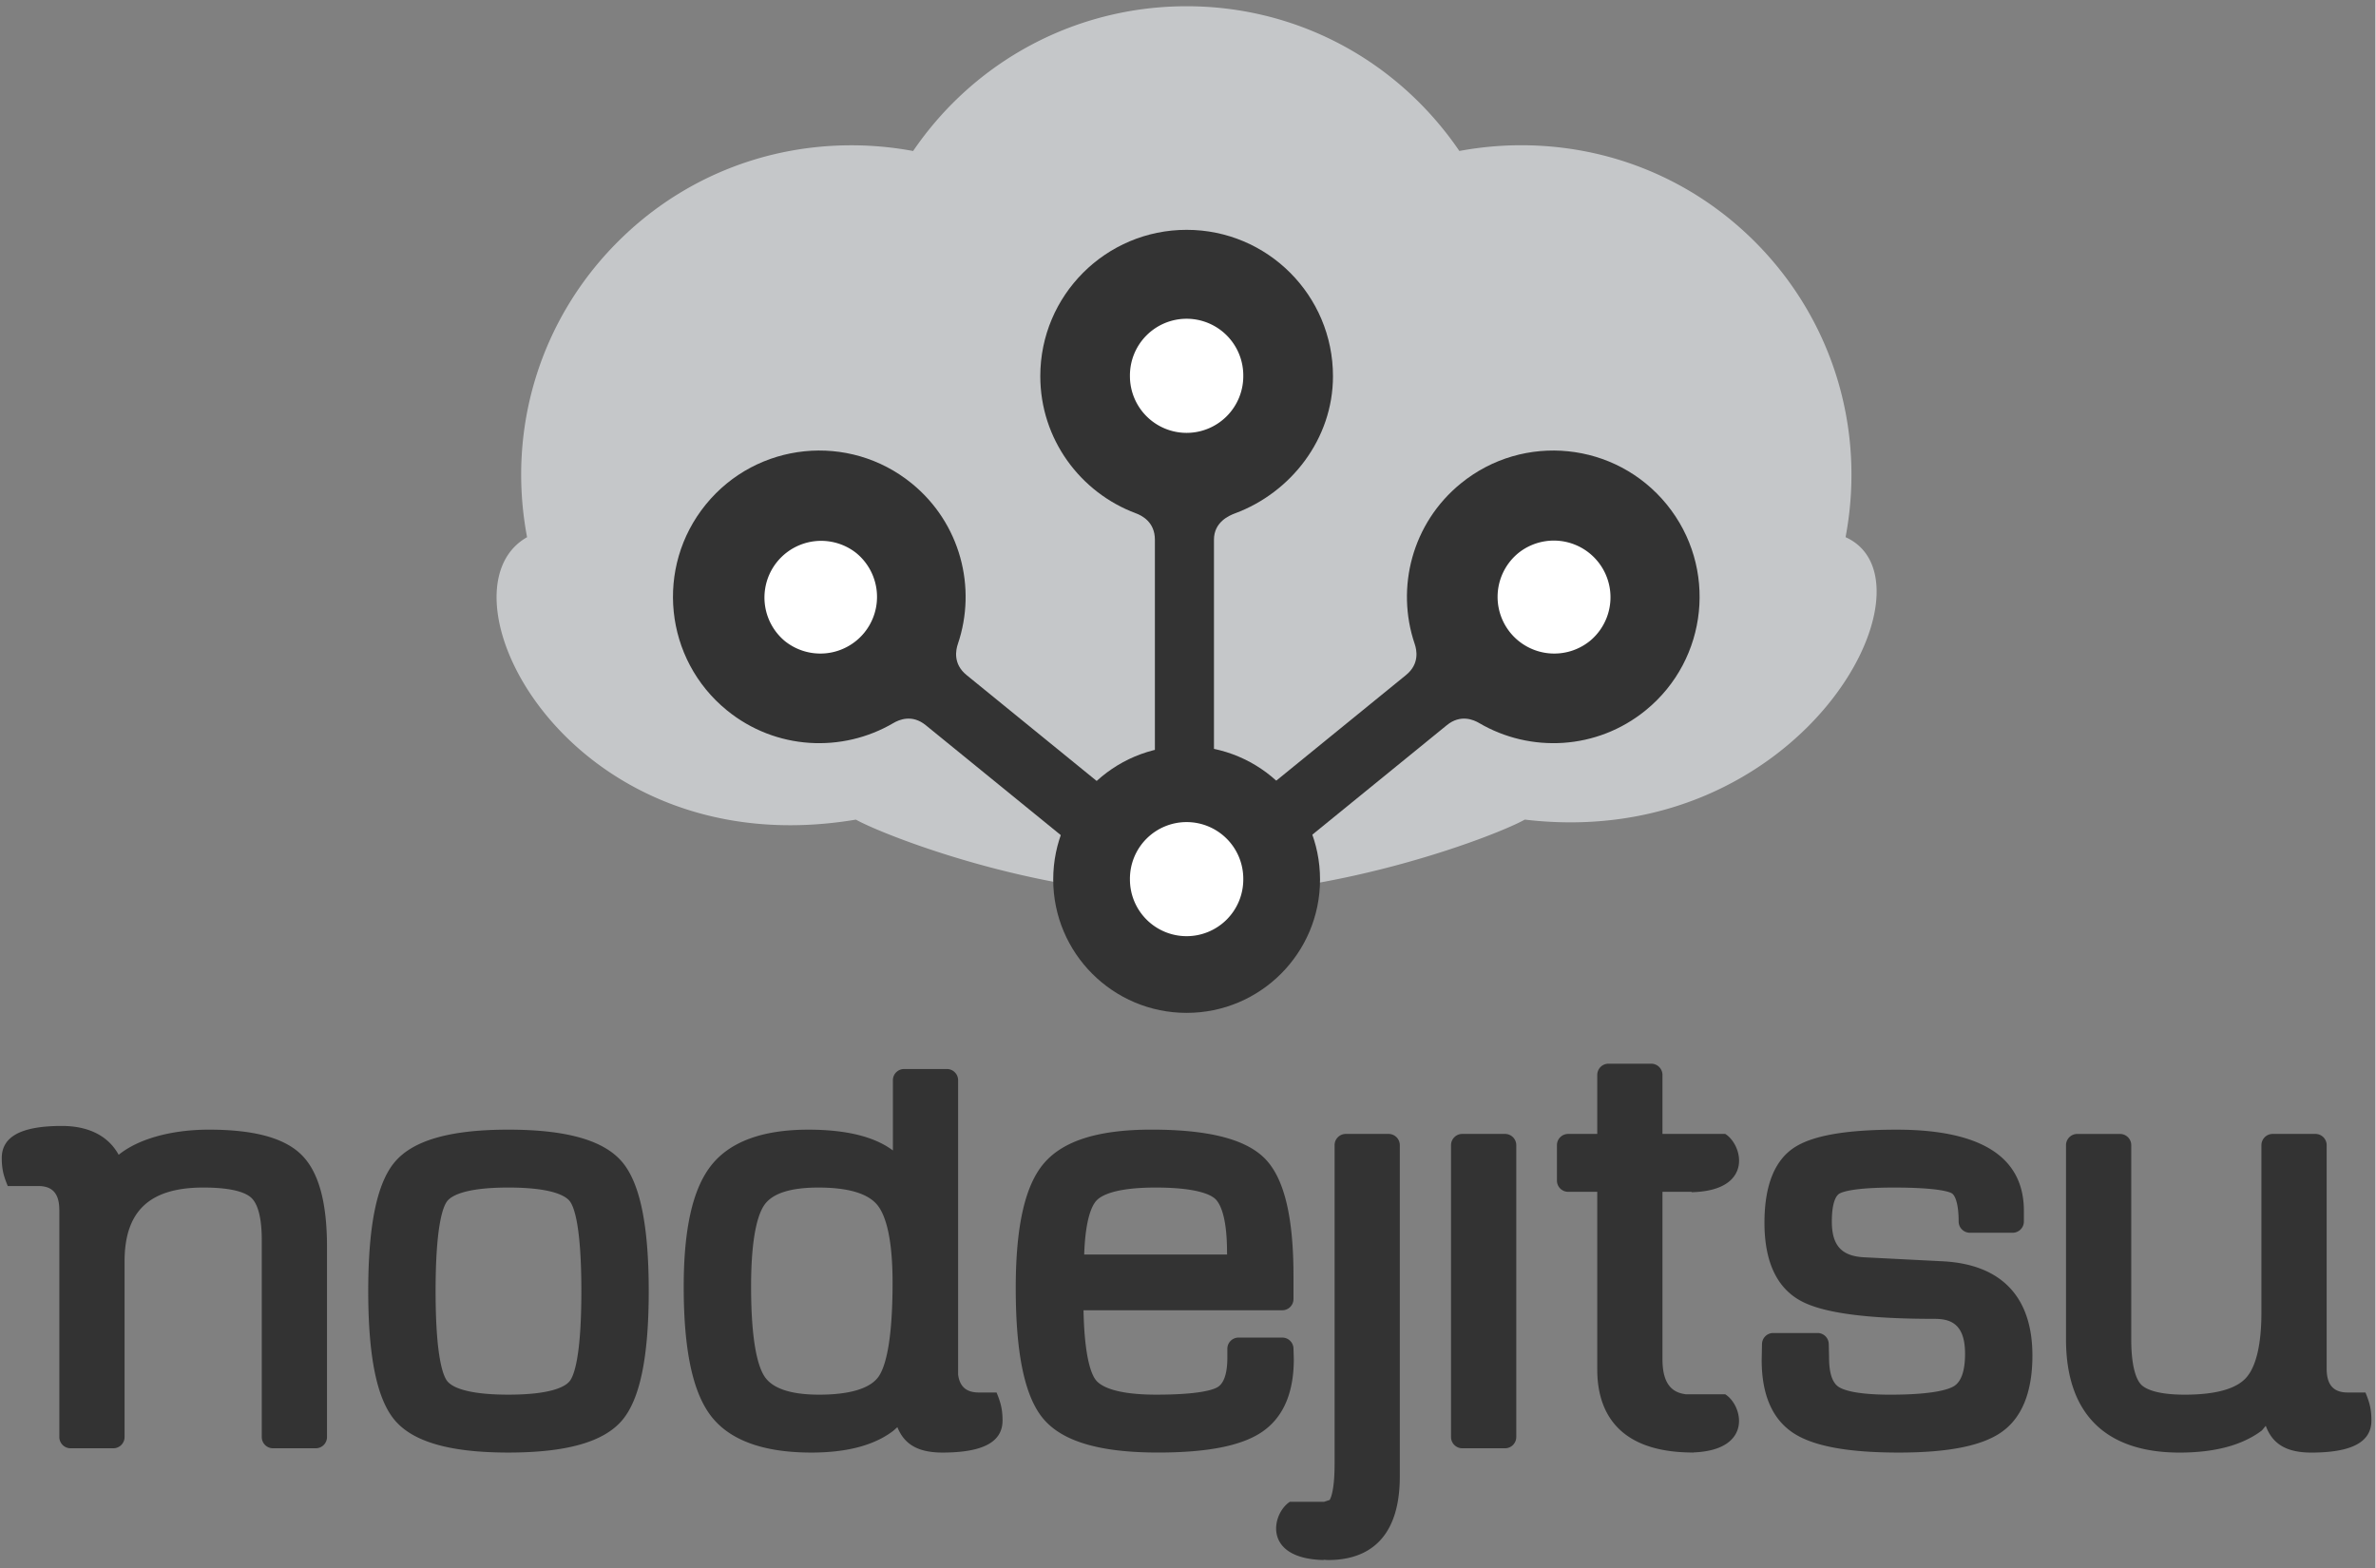
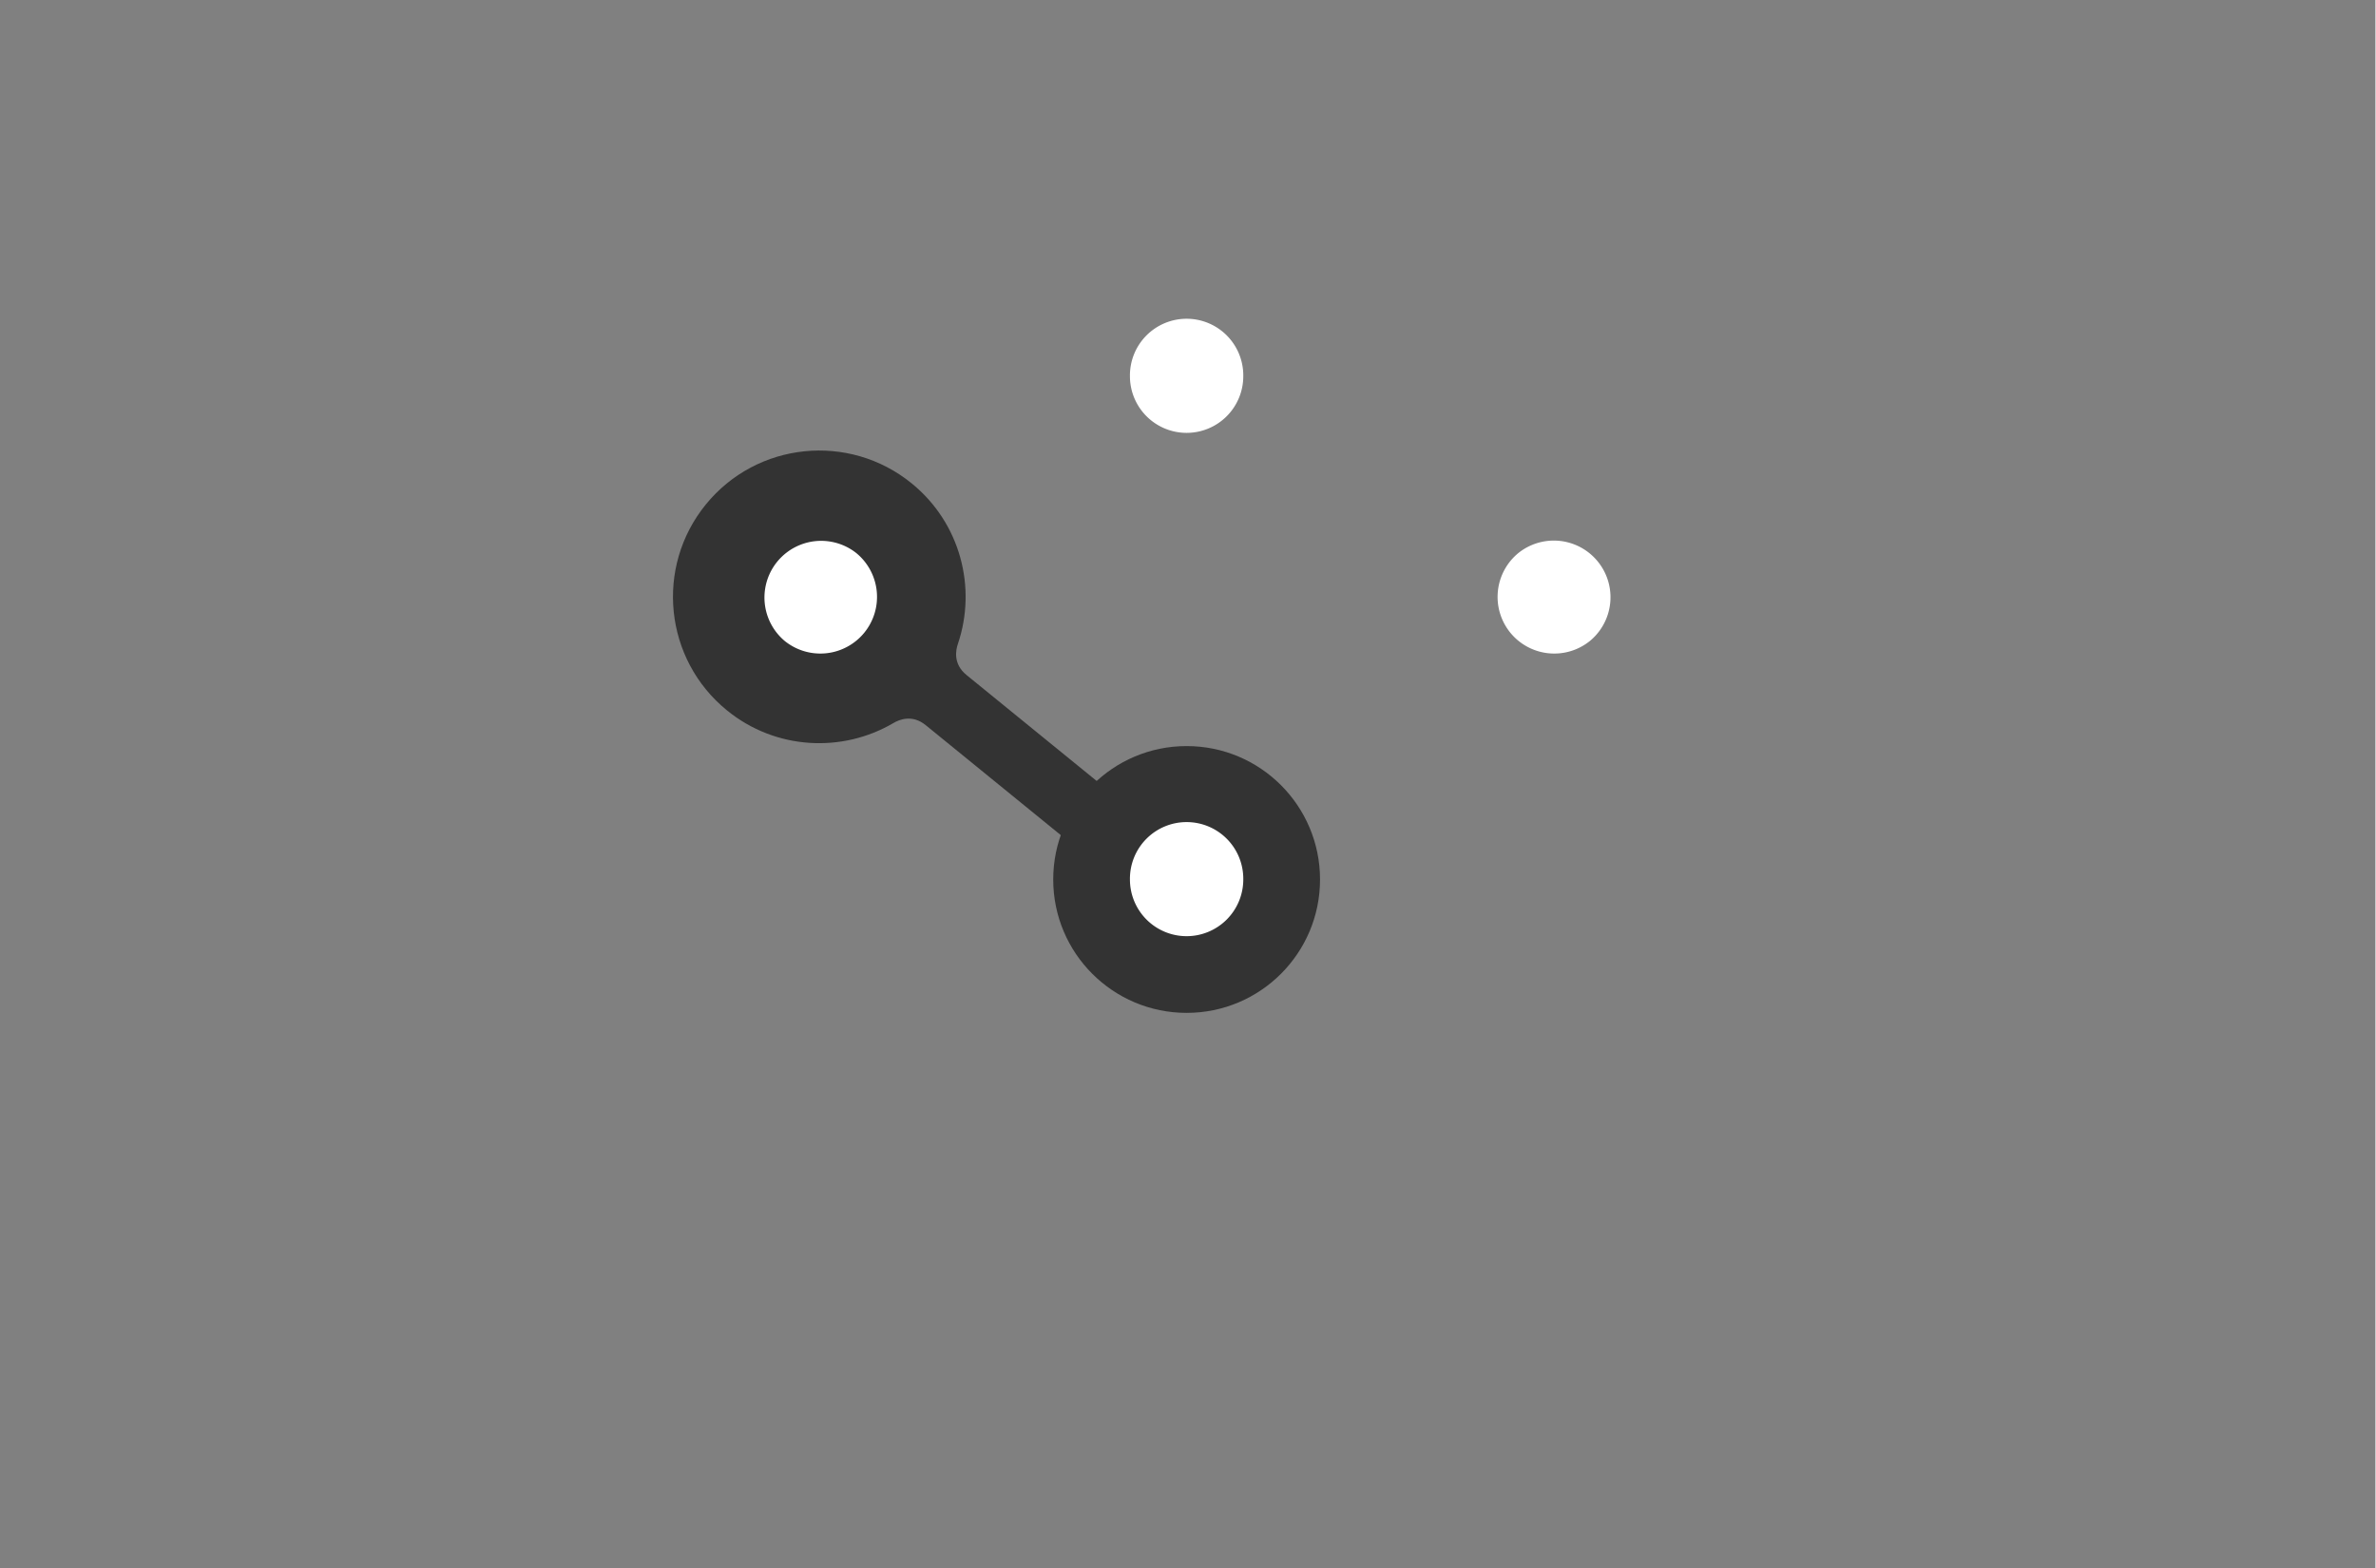
<svg xmlns="http://www.w3.org/2000/svg" width="2500" height="1650" viewBox="0 0 256 169" preserveAspectRatio="xMinYMin meet">
  <rect x="0" y="0" width="256" height="169" fill="#808080" stroke="none" />
  <g fill="#333">
-     <path d="M22.512 121.755c-4.093 0-7.64 1.021-9.718 2.706l-.01-.003c-1.137-2.065-3.284-3.102-6.114-3.102-4.46 0-6.48 1.184-6.48 3.462 0 1.368.28 2.104.644 3.012h3.283c1.37 0 2.272.641 2.272 2.555h.005v24.5c0 .668.545 1.211 1.212 1.211h4.606c.668 0 1.212-.543 1.212-1.212v-18.92c0-5.437 2.699-7.97 8.494-7.97 3.26 0 4.598.59 5.144 1.086.524.472 1.148 1.646 1.148 4.548v21.256c0 .67.542 1.212 1.212 1.212h4.609c.668 0 1.21-.543 1.21-1.212v-20.466c0-4.854-.897-8.109-2.743-9.945-1.844-1.828-5.11-2.718-9.986-2.718zM54.781 121.755c-6.22 0-10.214 1.13-12.205 3.45-1.946 2.265-2.892 6.828-2.892 13.952 0 7.122.945 11.684 2.891 13.95 1.992 2.321 5.984 3.45 12.206 3.45 6.244 0 10.247-1.129 12.24-3.448 1.946-2.267 2.892-6.83 2.892-13.952 0-7.124-.946-11.687-2.893-13.952-1.992-2.322-5.995-3.45-12.239-3.45zm6.643 27.065c-.413.559-1.822 1.497-6.643 1.497-4.792 0-6.198-.938-6.61-1.497-.457-.624-1.227-2.708-1.227-9.663 0-6.958.77-9.041 1.227-9.666.412-.558 1.818-1.496 6.61-1.496 4.821 0 6.23.938 6.643 1.496.459.625 1.229 2.71 1.229 9.666 0 6.954-.77 9.04-1.229 9.663zM138.188 144.164h-4.707a1.21 1.21 0 0 0-1.21 1.21v.988c0 1.153-.186 2.637-1.063 3.15-.515.3-2.059.805-6.612.805-4.582 0-6.038-.987-6.499-1.576-.464-.593-1.225-2.353-1.326-7.52h21.417c.669 0 1.211-.542 1.211-1.212v-2.466c0-6.373-.992-10.503-3.036-12.623-2.057-2.13-6.068-3.167-12.259-3.167-5.737 0-9.538 1.195-11.62 3.653-2.032 2.4-3.018 6.789-3.018 13.42 0 7.145.985 11.767 3.006 14.131 2.071 2.422 6.102 3.599 12.324 3.599 5.269 0 8.905-.705 11.112-2.155 2.34-1.54 3.525-4.19 3.525-7.91l-.034-1.152a1.212 1.212 0 0 0-1.211-1.175zm-20.024-14.763c.486-.527 1.959-1.406 6.367-1.406 4.429 0 5.924.76 6.423 1.213.479.438 1.282 1.764 1.282 5.763l.006.243h-15.398c.126-3.926.864-5.322 1.32-5.813zM149.647 122.215h-4.609c-.669 0-1.21.543-1.21 1.213v34.354c0 2.66-.357 3.59-.532 3.886l-.59.193h-3.69c-1.936 1.222-3.047 6.126 3.627 6.28l.006-.029c.17.009.355.028.514.028 3.51 0 7.695-1.563 7.695-9.01v-35.702c0-.67-.543-1.213-1.211-1.213zM162.197 122.215h-4.608c-.667 0-1.212.543-1.212 1.213v31.456c0 .67.545 1.212 1.212 1.212h4.608c.668 0 1.21-.543 1.21-1.212v-31.456c0-.67-.541-1.213-1.21-1.213zM209.325 135.94l-8.42-.428c-2.446-.122-3.489-1.275-3.489-3.858 0-2.266.558-2.85.799-2.994.33-.2 1.561-.664 5.887-.664 4.82 0 5.996.475 6.242.62.358.213.739 1.123.739 3.039 0 .667.543 1.211 1.211 1.211h4.608c.67 0 1.211-.544 1.211-1.211v-1.152c0-5.803-4.613-8.747-13.716-8.747-5.496 0-9.124.643-11.092 1.967-2.09 1.407-3.15 4.119-3.15 8.063 0 4.194 1.328 7.032 3.945 8.438 2.405 1.294 7.11 1.922 14.379 1.922 1.63 0 3.294.447 3.294 3.757 0 1.84-.405 3.018-1.208 3.504-.562.34-2.2.912-6.86.912-3.722 0-5.077-.526-5.553-.837-.686-.452-1.033-1.501-1.033-3.146l-.034-1.48a1.212 1.212 0 0 0-1.212-1.185h-4.77c-.66 0-1.2.527-1.213 1.188l-.034 1.734c0 3.76 1.168 6.415 3.47 7.897 2.16 1.392 5.856 2.068 11.3 2.068 5.327 0 8.944-.717 11.059-2.191 2.223-1.55 3.347-4.333 3.347-8.267.002-6.33-3.353-9.844-9.707-10.16zM254.926 150.084h-1.908c-1.37 0-2.274-.644-2.274-2.556v-24.1c0-.669-.542-1.213-1.21-1.213h-4.608c-.669 0-1.213.544-1.213 1.214v18.032c0 3.453-.584 5.904-1.693 7.085-1.105 1.177-3.317 1.773-6.573 1.773-3.162 0-4.299-.68-4.695-1.084-.398-.408-1.068-1.585-1.068-4.879V123.43c0-.67-.544-1.213-1.212-1.213h-4.608c-.667 0-1.211.544-1.211 1.213v20.927c0 7.983 4.23 12.203 12.235 12.203 3.816 0 6.786-.8 8.878-2.387l.415-.498c.708 1.922 2.179 2.885 4.906 2.885 4.464 0 6.48-1.185 6.48-3.463.003-1.367-.277-2.104-.641-3.012zM105.49 150.084c-1.208 0-2.051-.504-2.234-1.934v-31.72c0-.67-.543-1.212-1.21-1.212h-4.608c-.67 0-1.211.543-1.211 1.212v7.566c-1.982-1.488-5.033-2.24-9.121-2.24-4.957 0-8.49 1.314-10.501 3.906-1.965 2.537-2.922 6.799-2.922 13.034 0 6.738.947 11.271 2.894 13.859 2 2.656 5.65 4.003 10.858 4.003 3.84 0 6.793-.784 8.827-2.34l.449-.397c.73 1.824 2.193 2.737 4.851 2.737 4.464 0 6.482-1.184 6.482-3.462 0-1.366-.28-2.103-.645-3.011h-1.91v-.001zm-17.202.234c-3.044 0-5.024-.655-5.886-1.949-.665-.991-1.457-3.484-1.457-9.708 0-5.606.788-7.89 1.452-8.822.872-1.224 2.823-1.844 5.792-1.844 3.218 0 5.364.639 6.378 1.901.741.921 1.625 3.116 1.625 8.338 0 6.57-.815 9.13-1.498 10.122-.882 1.284-3.099 1.962-6.406 1.962zM185.932 122.215h-6.769v-6.357c0-.67-.543-1.212-1.21-1.212h-4.608c-.67 0-1.21.543-1.21 1.212v6.357h-3.133c-.67 0-1.212.543-1.212 1.213v3.815c0 .67.541 1.212 1.212 1.212h3.133v19.16c0 4.052 1.775 8.876 10.17 8.937l.002.006c.018 0 .034-.004.051-.004.036 0 .066.004.1.004.031 0 .057-.015.085-.016 6.393-.269 5.3-5.057 3.389-6.262h-4.21c-1.355-.158-2.558-.909-2.558-3.785v-18.039h3.136l.007.04c6.673-.154 5.56-5.06 3.625-6.281z" />
-   </g>
-   <path d="M198.896 57.898c2.205-11.653-1.398-23.464-9.777-31.848-6.706-6.705-15.65-10.396-25.181-10.396-2.234 0-4.473.21-6.663.616C150.592 6.48 139.74.673 127.88.673c-11.853 0-22.792 5.809-29.473 15.601a36.25 36.25 0 0 0-6.656-.614c-9.524 0-18.468 3.69-25.165 10.393-8.39 8.384-11.989 20.195-9.783 31.845-10.384 5.877 4.493 35.628 35.435 30.442 2.712 1.527 19.1 8.127 35.642 8.16 16.68.035 33.517-6.51 36.448-8.163 29.748 3.535 45.175-25.665 34.568-30.44z" fill="#C5C7C9" />
+     </g>
  <path d="M98.254 52.101c-6.757-5.5-16.688-4.484-22.188 2.272-5.498 6.754-4.481 16.688 2.274 22.188 5.255 4.278 12.43 4.608 17.946 1.366.6-.353 2.005-.969 3.478.231l21.367 17.396 4.399-5.404-21.366-17.394c-1.474-1.2-1.158-2.696-.934-3.354 2.058-6.061.28-13.022-4.976-17.301z" fill="#333" />
  <path d="M84.55 69.067a6.109 6.109 0 0 1 7.713-9.473 6.111 6.111 0 0 1 .882 8.597 6.11 6.11 0 0 1-8.596.876z" fill="#FFF" />
-   <path d="M157.438 52.101c6.756-5.5 16.688-4.484 22.188 2.272 5.498 6.754 4.481 16.688-2.275 22.188-5.255 4.278-12.429 4.608-17.946 1.366-.6-.353-2.005-.969-3.478.231L134.56 95.554l-4.399-5.404 21.366-17.394c1.474-1.2 1.159-2.696.934-3.354-2.059-6.061-.28-13.022 4.977-17.301z" fill="#333" />
  <path d="M171.362 69.067a6.108 6.108 0 0 0-7.712-9.473 6.11 6.11 0 0 0-.884 8.597 6.11 6.11 0 0 0 8.596.876z" fill="#FFF" />
  <path d="M142.26 94.792c0 7.941-6.436 14.376-14.377 14.376-7.94 0-14.378-6.436-14.378-14.376 0-7.942 6.437-14.379 14.378-14.379s14.377 6.437 14.377 14.38z" fill="#333" />
  <path d="M127.88 100.902a6.11 6.11 0 0 1-6.107-6.111 6.108 6.108 0 1 1 12.215 0 6.11 6.11 0 0 1-6.109 6.111z" fill="#FFF" />
-   <path d="M143.654 40.544c0-8.712-7.059-15.772-15.77-15.772-8.71 0-15.772 7.06-15.772 15.772 0 6.776 4.306 12.548 10.303 14.78.653.242 2.048.944 2.048 2.843V85.57h6.365V58.167c0-1.9 1.629-2.6 2.28-2.842 6.002-2.229 10.546-8.003 10.546-14.78z" fill="#333" />
  <path d="M121.773 40.542a6.108 6.108 0 1 1 12.215 0 6.11 6.11 0 0 1-6.109 6.113 6.11 6.11 0 0 1-6.106-6.113z" fill="#FFF" />
</svg>